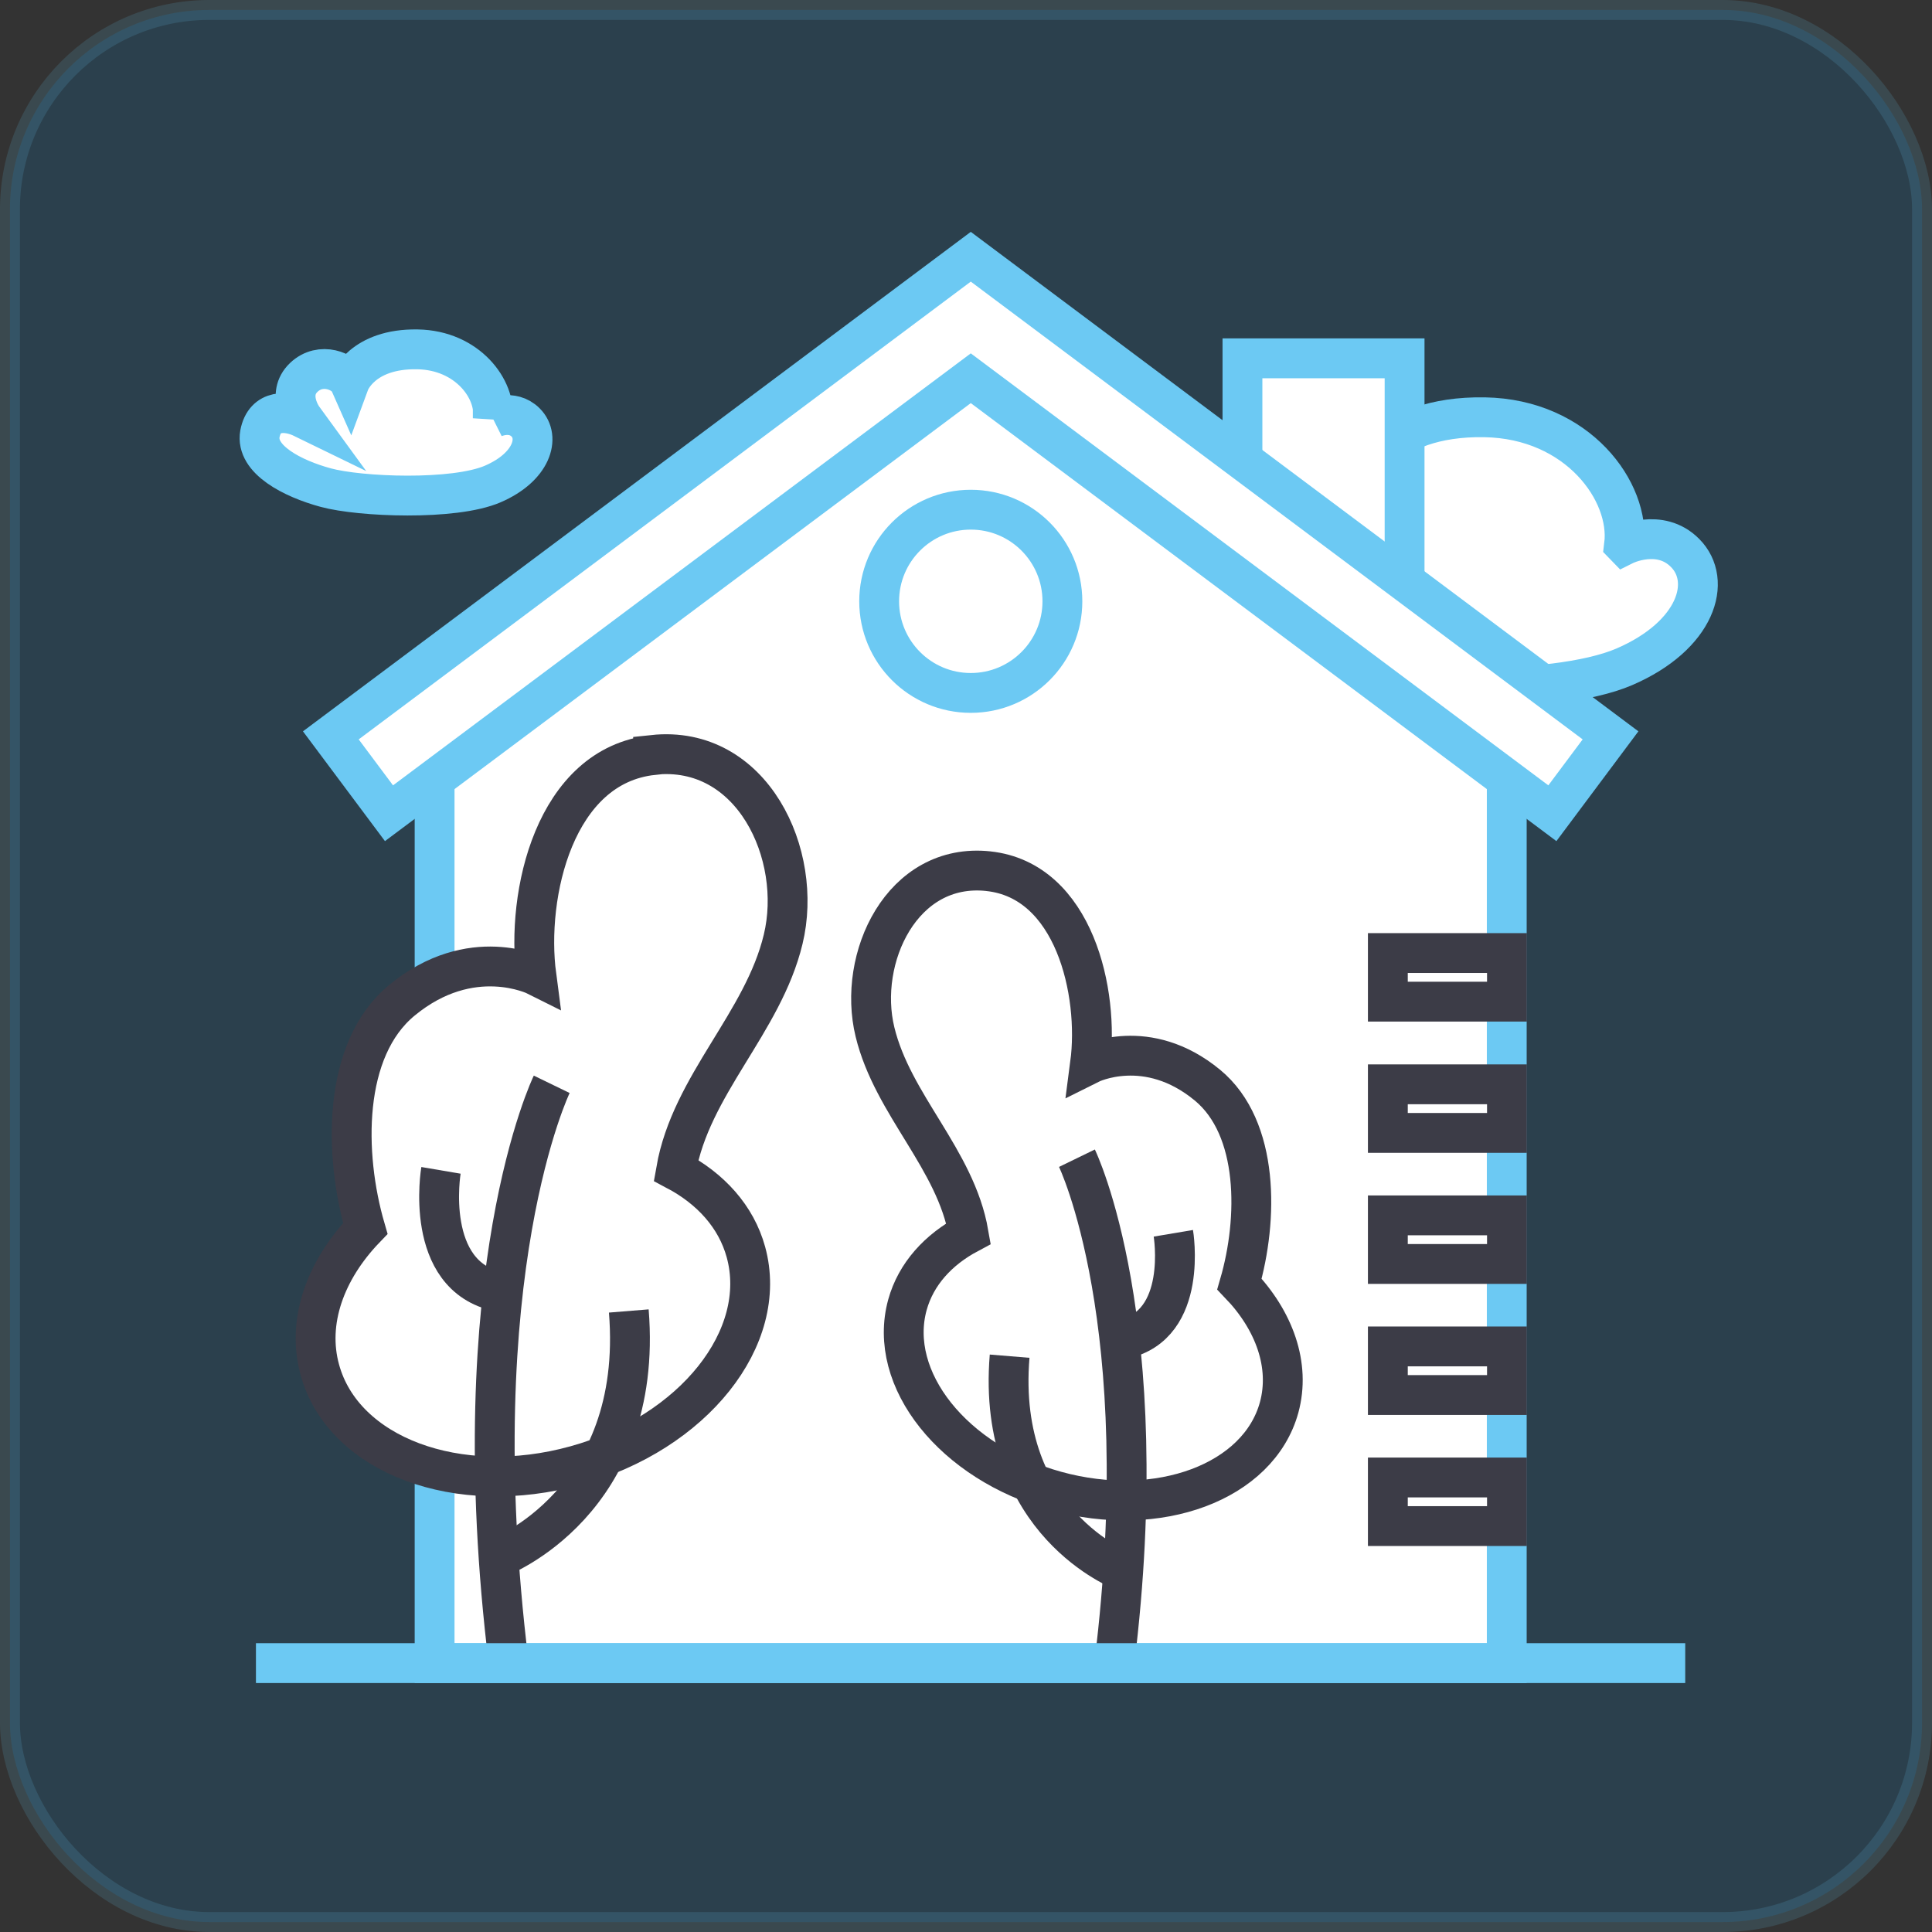
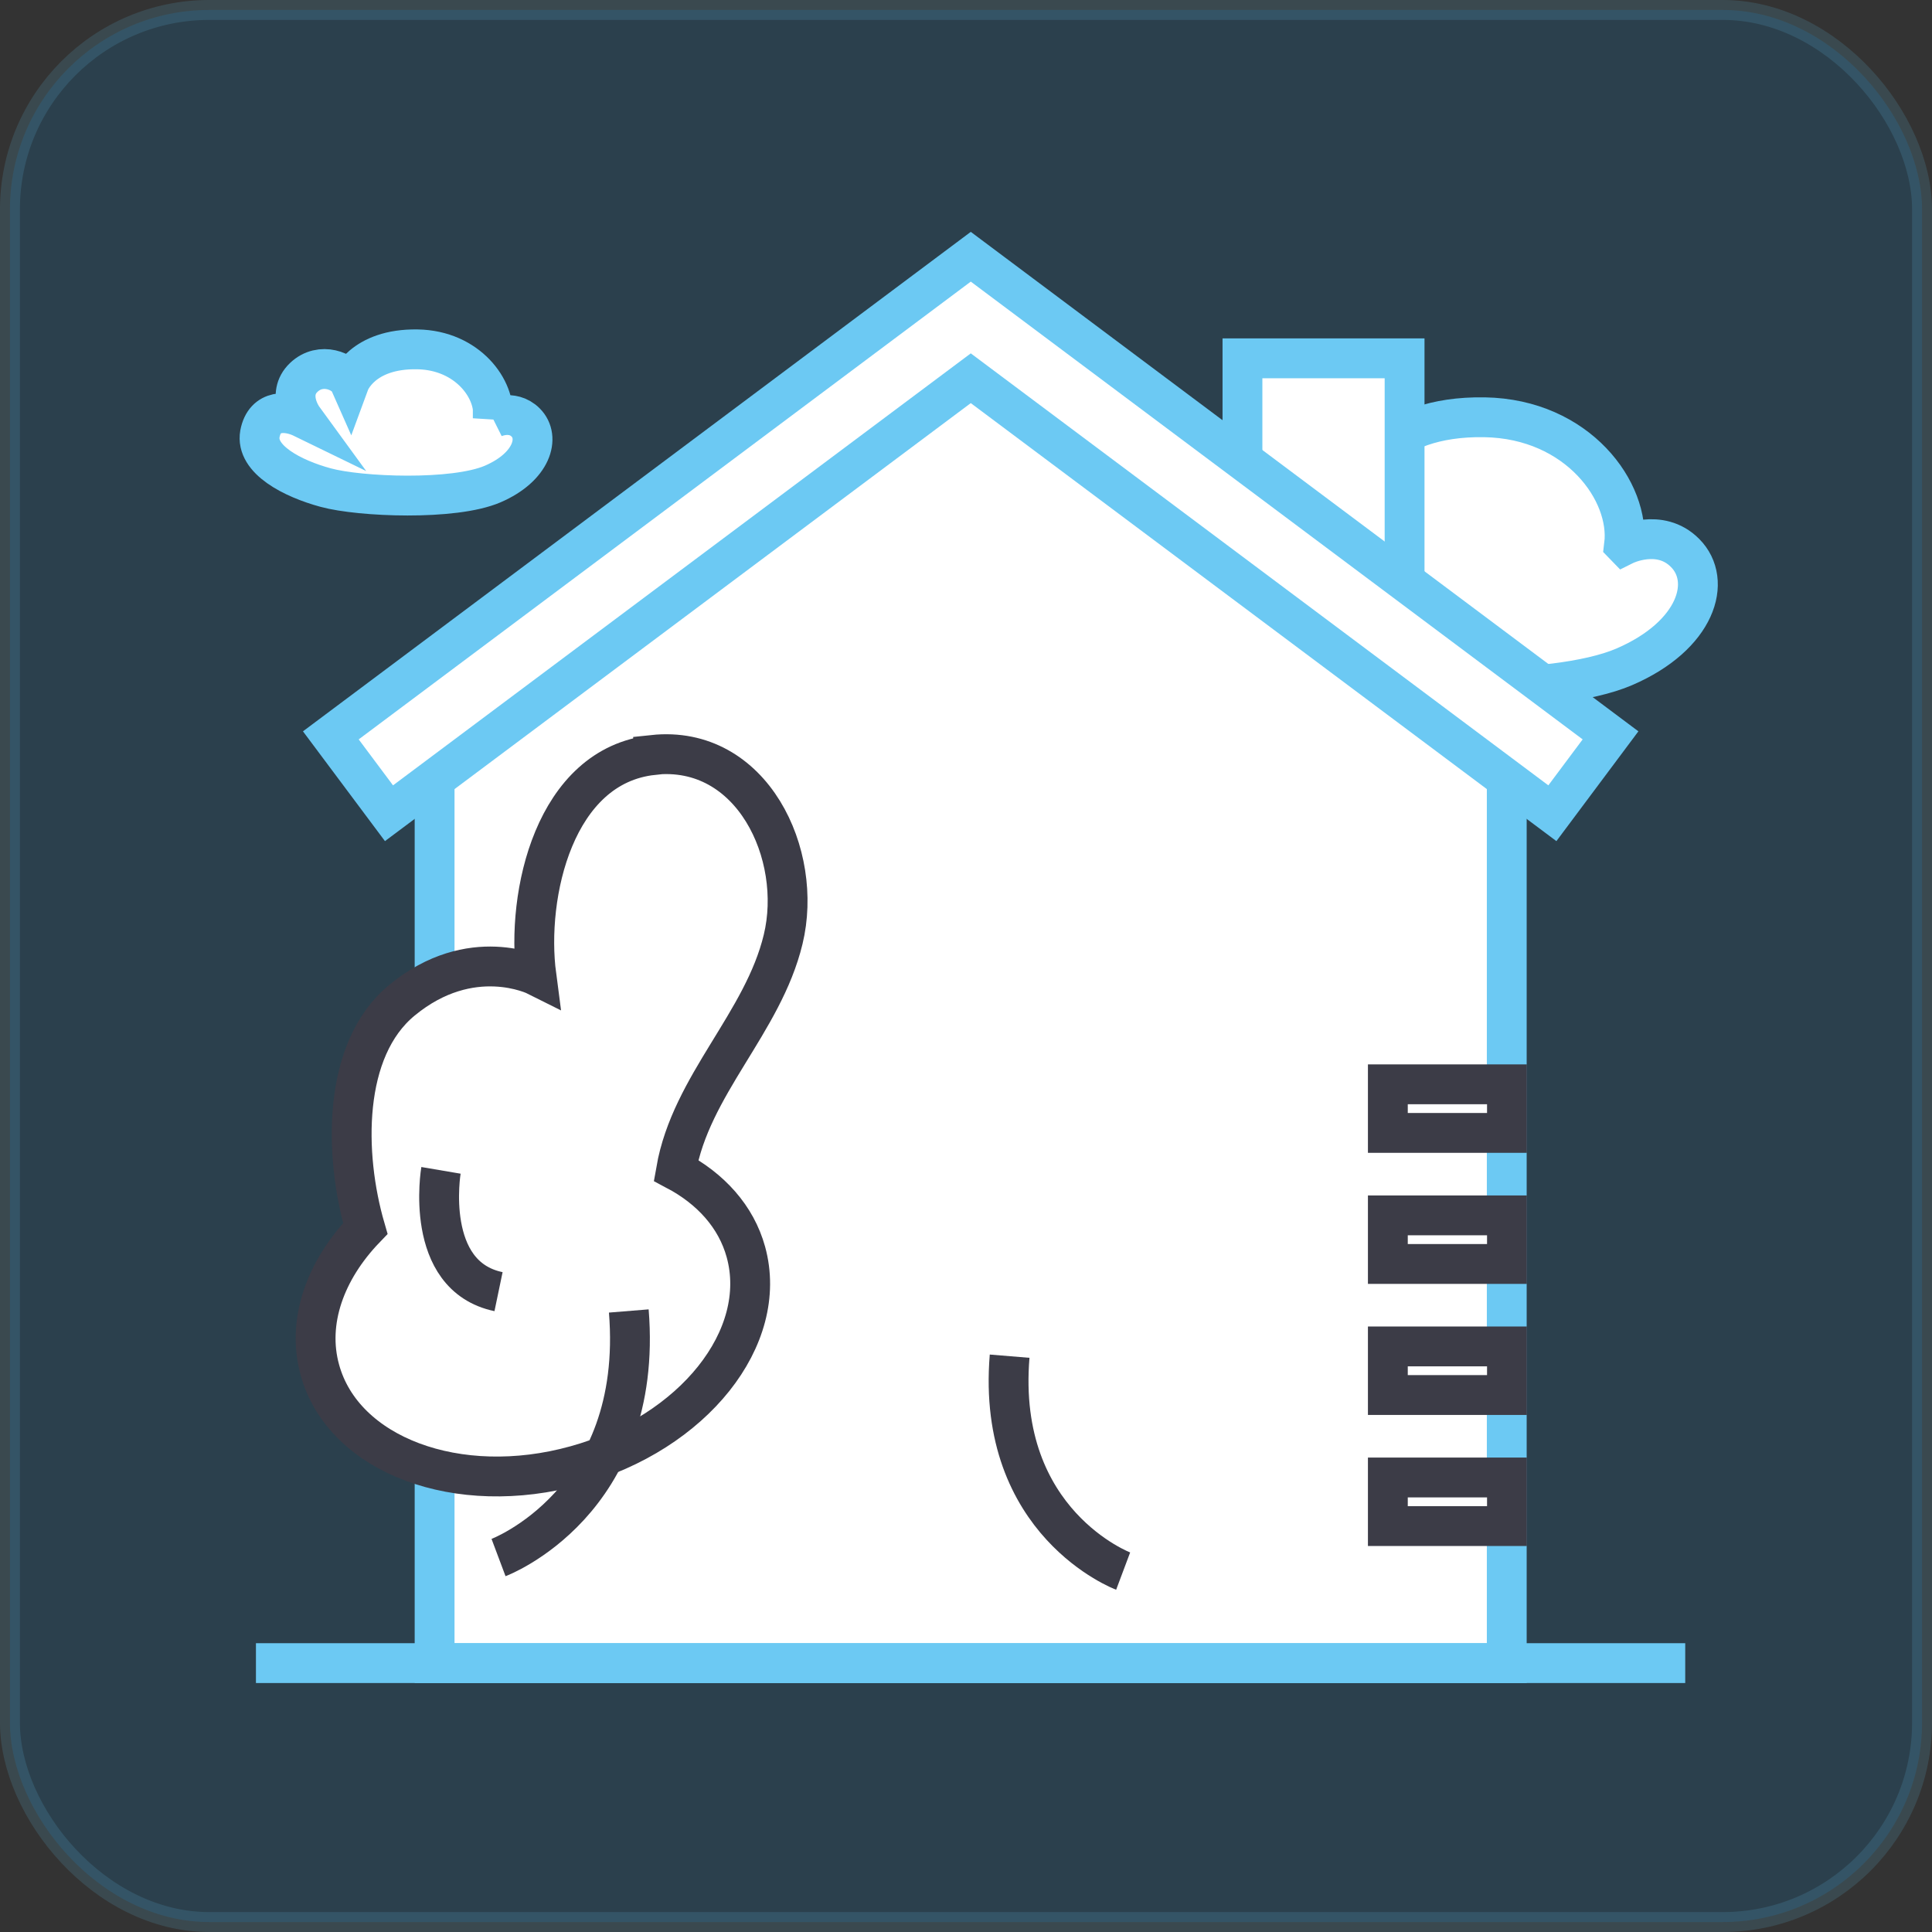
<svg xmlns="http://www.w3.org/2000/svg" id="Layer_2" viewBox="0 0 97 97">
  <rect x="0" y="0" width="97" height="97" fill="#333333" stroke="none" />
  <defs>
    <style>.cls-1,.cls-2{fill:#fff;}.cls-1,.cls-2,.cls-3{stroke-width:2px;}.cls-1,.cls-2,.cls-3,.cls-4{stroke-miterlimit:10;}.cls-1,.cls-3{stroke:#3c3c47;}.cls-2{stroke:#6cc9f3;}.cls-3{fill:none;}.cls-4{fill:#008fe2;opacity:.15;stroke:#69c9f3;}</style>
  </defs>
  <g id="_ÎÓÈ_1">
    <rect class="cls-4" x=".5" y=".5" width="96" height="96" rx="10.01" ry="10.01" />
    <path class="cls-2" d="M24.74,21s.96-.48,1.65.21c.75.75.32,2.24-1.65,3.09-1.95.84-6.67.65-8.39.18-1.66-.45-3.53-1.41-3.3-2.7.24-1.26,1.38-1.17,2.16-.79,0,0-.86-1.18.04-2.04.86-.82,2.06-.29,2.3.25,0,0,.63-1.71,3.41-1.66,2.52.04,3.96,2.02,3.78,3.46Z" />
    <path class="cls-2" d="M81.55,27.37s1.78-.89,3.05.39c1.4,1.4.59,4.15-3.05,5.72-3.61,1.55-12.36,1.2-15.55.33-3.07-.84-6.55-2.61-6.11-5,.44-2.34,2.55-2.16,4-1.47,0,0-1.59-2.19.08-3.78,1.59-1.51,3.81-.53,4.25.47,0,0,1.16-3.17,6.32-3.08,4.68.08,7.33,3.74,7,6.41Z" />
    <rect class="cls-2" x="53.68" y="26.69" width="25.54" height="8.14" transform="translate(97.21 -35.69) rotate(90)" />
    <polygon class="cls-2" points="48.74 14.85 21.82 34.98 21.82 83.5 75.65 83.5 75.65 34.98 48.74 14.85" />
    <polygon class="cls-2" points="80.86 36.92 48.74 12.89 16.61 36.92 19.53 40.83 48.74 18.99 77.94 40.83 80.86 36.92" />
    <path class="cls-1" d="M32.79,37.91c-4.95.53-6.4,7-5.86,11.08,0,0-3.27-1.64-6.75,1.23-3,2.47-2.92,7.74-1.84,11.46-2.01,2.09-2.95,4.68-2.28,7.1,1.18,4.29,6.93,6.44,12.84,4.8,5.91-1.63,9.73-6.43,8.55-10.72-.49-1.78-1.77-3.18-3.51-4.1.75-4.29,4.37-7.4,5.38-11.6,1.03-4.25-1.55-9.79-6.53-9.26Z" />
-     <path class="cls-3" d="M27.7,54.44s-4.57,9.41-2.16,29.06" />
    <path class="cls-3" d="M25.03,78.2s7.32-2.75,6.54-12.38" />
    <path class="cls-3" d="M22.14,58.76s-.9,5.3,2.89,6.09" />
-     <path class="cls-1" d="M49.62,43.74c4.32.46,5.58,6.1,5.11,9.67,0,0,2.86-1.43,5.89,1.07,2.62,2.16,2.55,6.75,1.61,9.99,1.75,1.82,2.57,4.08,1.99,6.2-1.03,3.74-6.05,5.61-11.2,4.19-5.15-1.42-8.49-5.61-7.46-9.35.43-1.55,1.55-2.77,3.07-3.58-.65-3.74-3.81-6.45-4.7-10.12-.9-3.7,1.35-8.54,5.7-8.07Z" />
-     <path class="cls-3" d="M54.07,58.15s3.99,8.21,1.88,25.35" />
+     <path class="cls-1" d="M49.62,43.74Z" />
    <path class="cls-3" d="M56.39,78.88s-6.39-2.4-5.7-10.79" />
-     <path class="cls-3" d="M58.91,61.92s.78,4.62-2.52,5.31" />
    <line class="cls-2" x1="12.85" y1="83.5" x2="84.61" y2="83.5" />
-     <circle class="cls-2" cx="48.74" cy="30.19" r="4.6" />
-     <rect class="cls-1" x="69.68" y="47.85" width="5.98" height="2.44" />
    <rect class="cls-1" x="69.68" y="54.44" width="5.98" height="2.44" />
    <rect class="cls-1" x="69.68" y="61.02" width="5.98" height="2.44" />
    <rect class="cls-1" x="69.68" y="67.6" width="5.98" height="2.44" />
    <rect class="cls-1" x="69.68" y="74.18" width="5.98" height="2.44" />
  </g>
</svg>